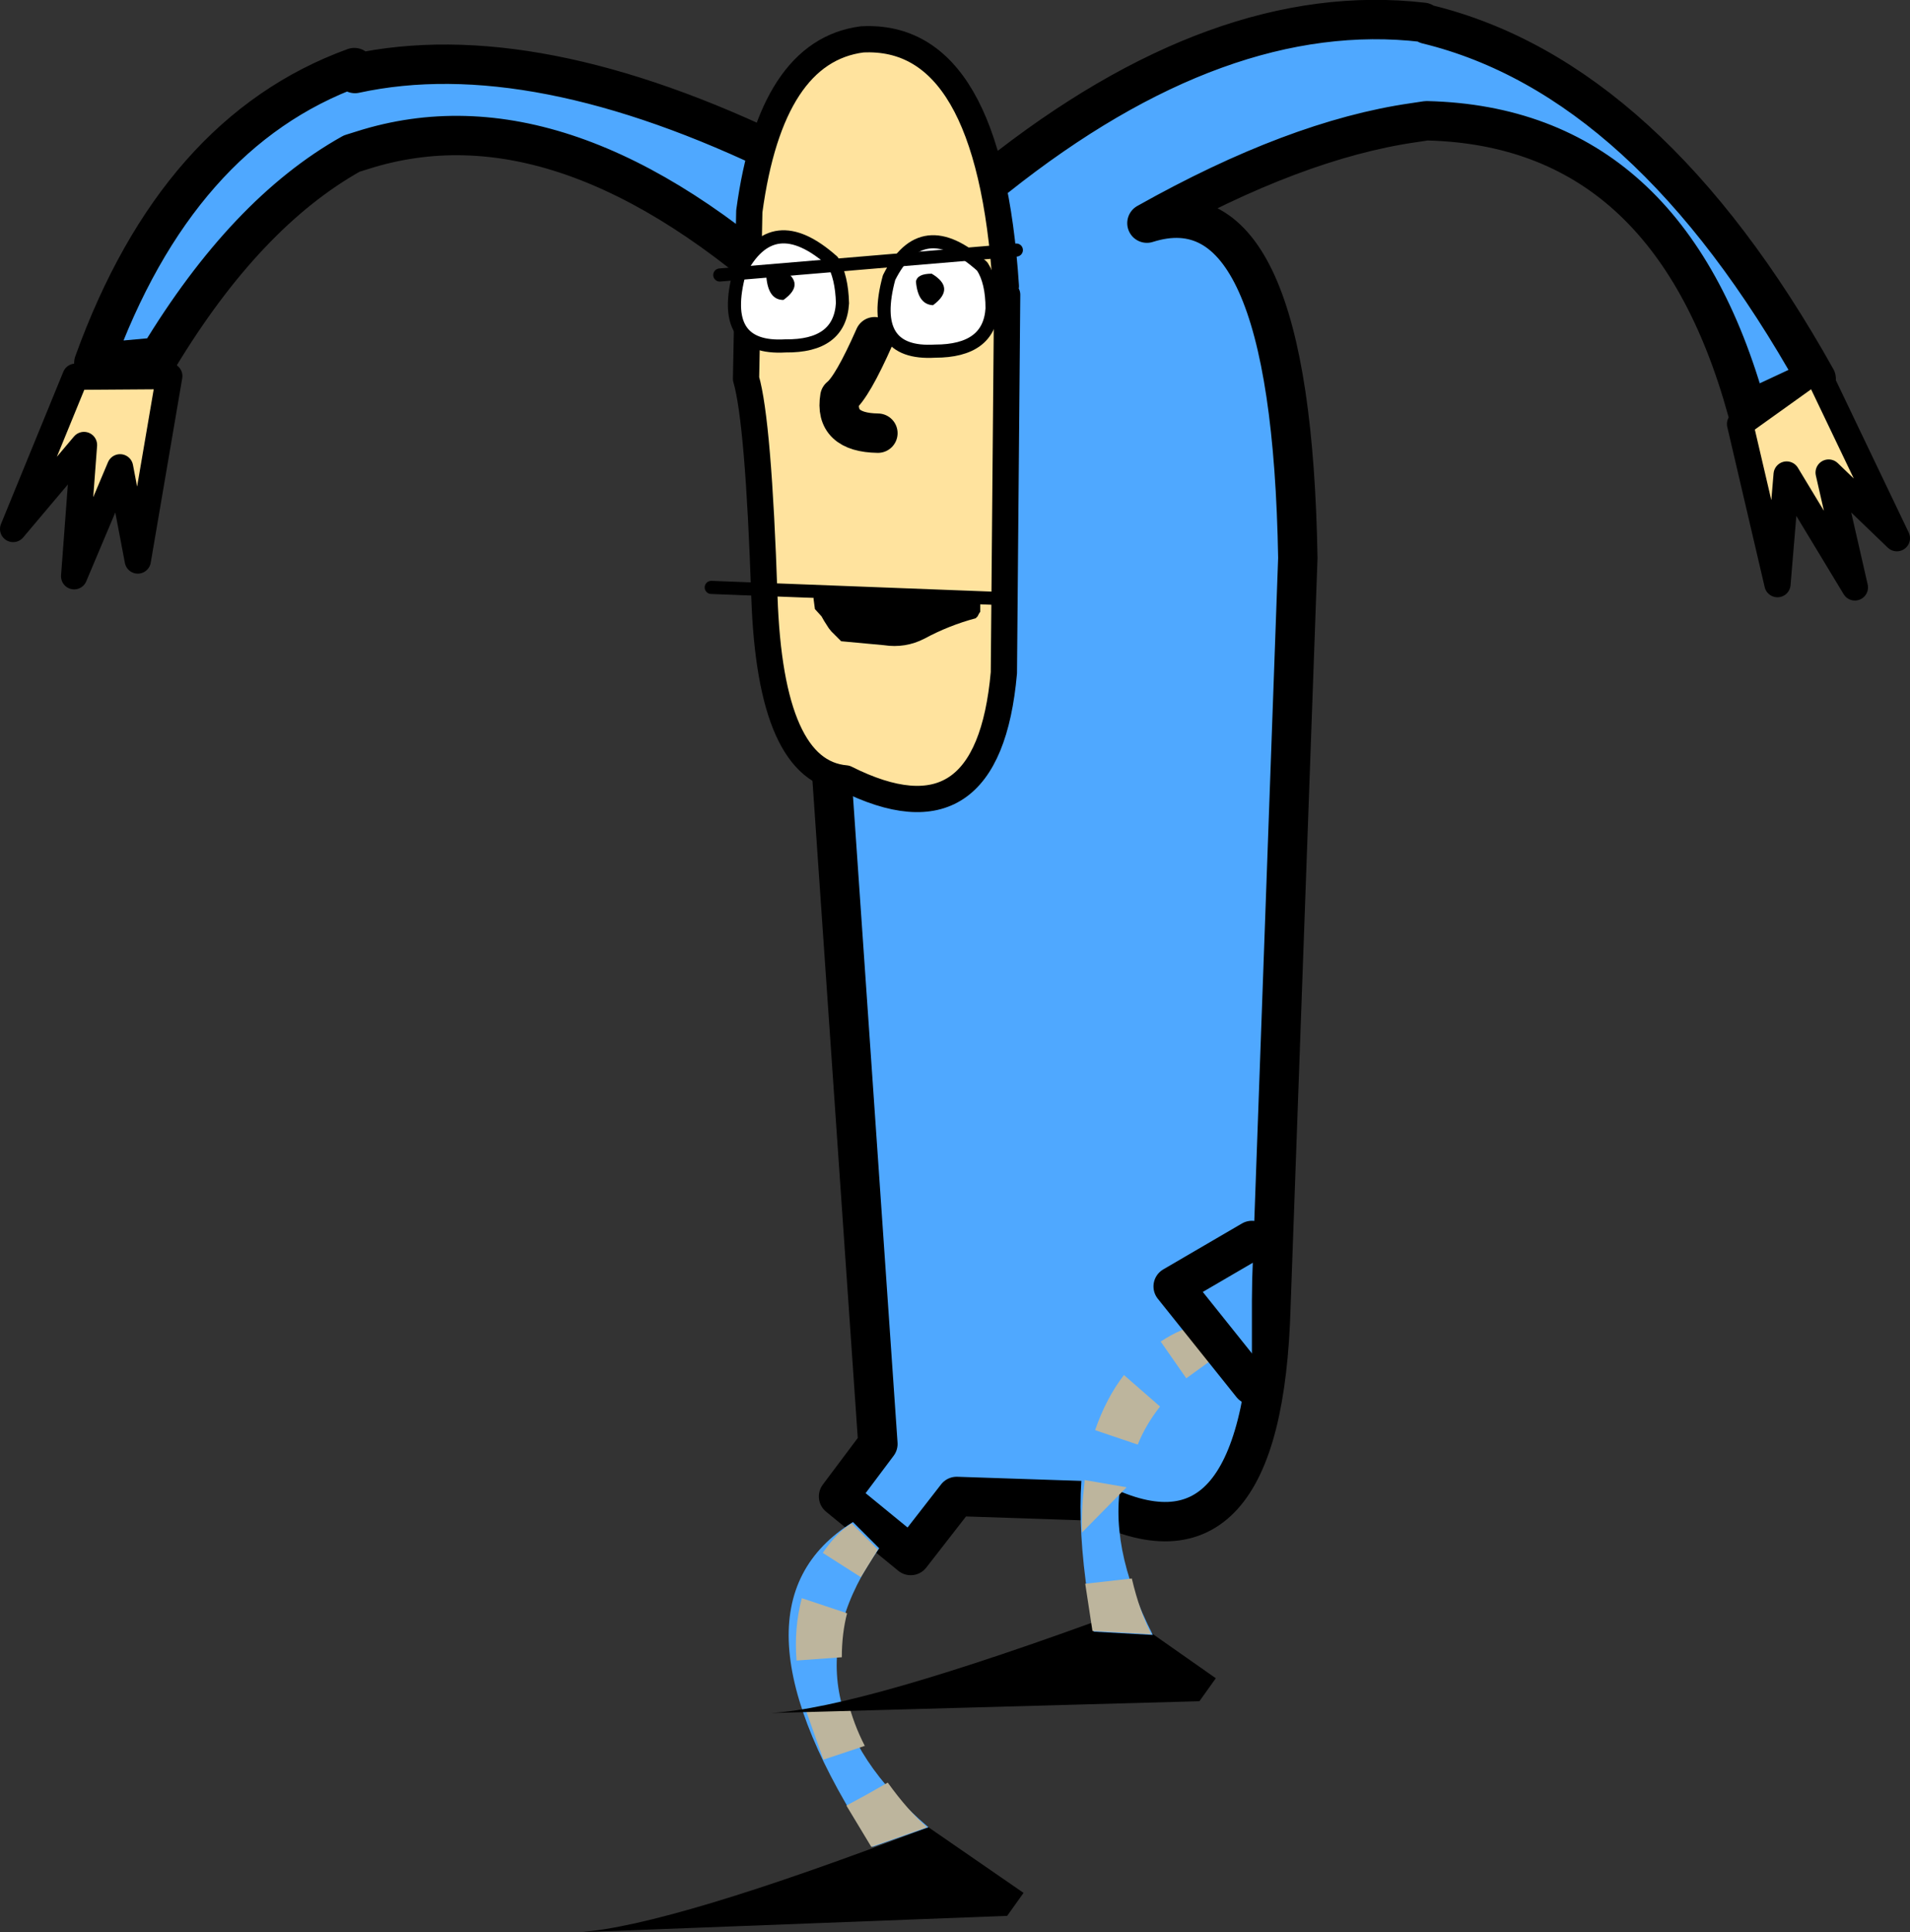
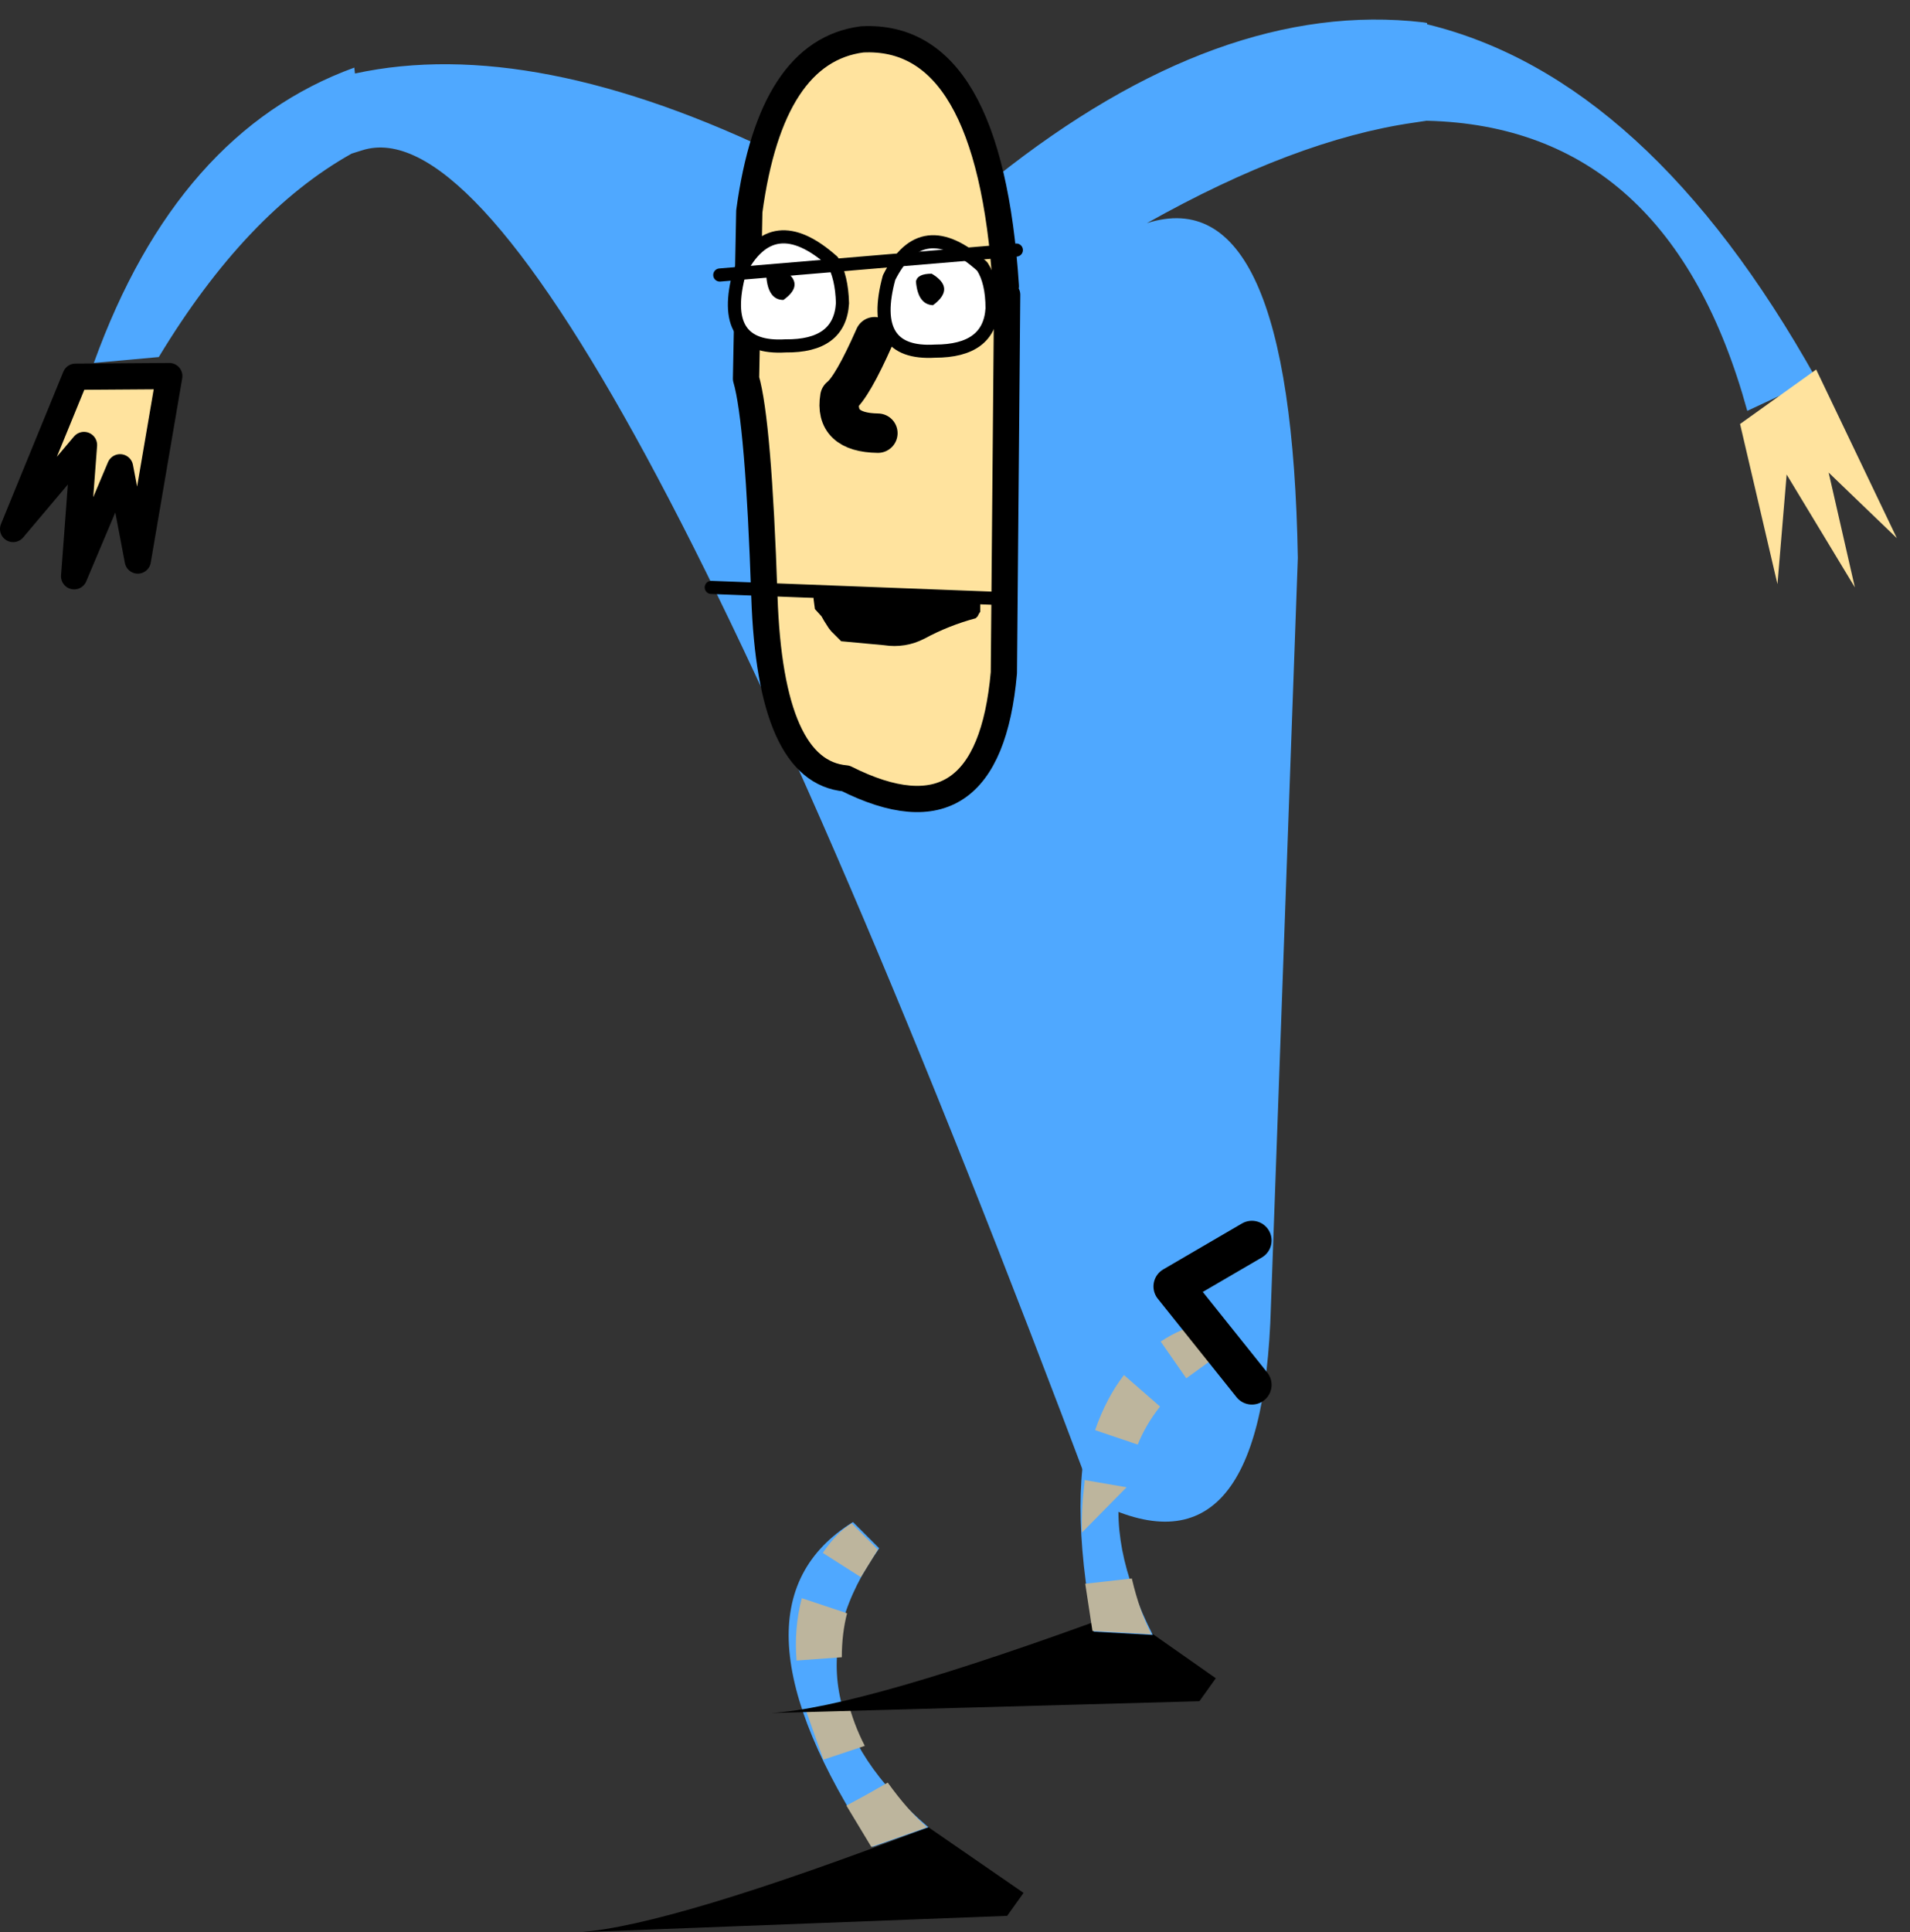
<svg xmlns="http://www.w3.org/2000/svg" height="147.2px" width="145.55px">
  <rect width="100%" height="100%" fill="#333333" stroke="none" />
  <g transform="matrix(1.0, 0.0, 0.0, 1.0, -12.25, 30.9)">
-     <path d="M121.0 -29.05 Q137.85 -24.95 150.65 -2.05 L145.4 0.4 Q139.45 -21.25 121.0 -21.7 L120.95 -21.7 119.95 -21.55 Q110.95 -20.25 99.65 -13.9 110.65 -17.4 111.15 11.6 L109.1 68.6 Q108.5 90.1 95.65 83.45 L85.15 83.1 81.65 87.6 76.15 83.1 79.15 79.1 73.15 -7.9 Q55.2 -24.35 39.85 -19.45 L39.05 -19.2 Q31.0 -14.7 24.35 -3.7 L19.4 -3.25 Q25.75 -20.85 39.25 -25.75 L39.3 -25.3 Q52.9 -28.25 72.05 -18.9 L80.65 -16.9 88.15 -17.4 Q105.25 -31.0 120.7 -29.2 L121.0 -29.15 121.0 -29.05" fill="#4fa8ff" fill-rule="evenodd" stroke="none" />
-     <path d="M121.0 -29.05 Q137.85 -24.95 150.65 -2.05 L145.4 0.4 Q139.45 -21.25 121.0 -21.7 L120.95 -21.7 119.95 -21.55 Q110.95 -20.25 99.65 -13.9 110.65 -17.4 111.15 11.6 L109.1 68.6 Q108.5 90.1 95.65 83.45 L85.15 83.1 81.65 87.6 76.15 83.1 79.15 79.1 73.15 -7.9 Q55.2 -24.35 39.85 -19.45 L39.05 -19.2 Q31.0 -14.7 24.35 -3.7 L19.4 -3.25 Q25.75 -20.85 39.25 -25.75 M39.3 -25.3 Q52.9 -28.25 72.05 -18.9 L80.65 -16.9 88.15 -17.4 Q105.25 -31.0 120.7 -29.2" fill="none" stroke="#000000" stroke-linecap="round" stroke-linejoin="round" stroke-width="3.0" />
+     <path d="M121.0 -29.05 Q137.85 -24.95 150.65 -2.05 L145.4 0.4 Q139.45 -21.25 121.0 -21.7 L120.95 -21.7 119.95 -21.55 Q110.95 -20.25 99.65 -13.9 110.65 -17.4 111.15 11.6 L109.1 68.6 Q108.5 90.1 95.65 83.45 Q55.2 -24.35 39.85 -19.45 L39.05 -19.2 Q31.0 -14.7 24.35 -3.7 L19.4 -3.25 Q25.75 -20.85 39.25 -25.75 L39.3 -25.3 Q52.9 -28.25 72.05 -18.9 L80.65 -16.9 88.15 -17.4 Q105.25 -31.0 120.7 -29.2 L121.0 -29.15 121.0 -29.05" fill="#4fa8ff" fill-rule="evenodd" stroke="none" />
    <path d="M83.0 108.3 L90.25 113.3 89.0 115.05 56.4 116.3 Q63.35 115.8 83.0 108.3" fill="#000000" fill-rule="evenodd" stroke="none" />
    <path d="M77.25 85.05 L79.25 87.05 Q71.25 98.3 83.0 108.3 L78.75 109.8 Q66.75 91.55 77.25 85.05" fill="#4fa8ff" fill-rule="evenodd" stroke="none" />
    <path d="M74.95 87.4 Q76.0 85.85 77.15 85.15 L79.15 87.15 77.85 89.25 74.95 87.4" fill="#bdb59d" fill-rule="evenodd" stroke="none" />
    <path d="M79.9 104.9 Q81.45 107.05 82.9 108.3 L78.65 109.8 76.75 106.65 Q78.35 105.8 79.9 104.9" fill="#bdb59d" fill-rule="evenodd" stroke="none" />
    <path d="M78.15 102.1 L75.0 103.15 73.7 99.5 73.65 99.35 76.85 98.65 Q77.3 100.45 78.15 102.1" fill="#bdb59d" fill-rule="evenodd" stroke="none" />
    <path d="M76.4 95.35 L72.95 95.6 Q72.75 93.15 73.35 90.85 L76.8 92.0 Q76.4 93.55 76.4 95.35" fill="#bdb59d" fill-rule="evenodd" stroke="none" />
    <path d="M22.75 11.8 L21.4 4.7 17.9 13.0 18.65 3.0 13.25 9.4 18.0 -2.2 25.15 -2.25 22.75 11.8" fill="#ffe39e" fill-rule="evenodd" stroke="none" />
    <path d="M22.75 11.8 L25.15 -2.25 18.0 -2.2 13.25 9.4 18.65 3.0 17.9 13.0 21.4 4.7 22.75 11.8 Z" fill="none" stroke="#000000" stroke-linecap="round" stroke-linejoin="round" stroke-width="2.0" />
    <path d="M144.85 1.4 L150.65 -2.75 156.8 10.1 151.6 5.1 153.6 13.85 148.4 5.25 147.7 13.6 144.85 1.4" fill="#ffe39e" fill-rule="evenodd" stroke="none" />
-     <path d="M144.85 1.4 L147.7 13.6 148.4 5.25 153.6 13.85 151.6 5.1 156.8 10.1 150.65 -2.75 144.85 1.4 Z" fill="none" stroke="#000000" stroke-linecap="round" stroke-linejoin="round" stroke-width="2.0" />
    <path d="M88.9 -9.1 L89.0 -8.45 88.75 20.35 Q87.55 33.85 76.7 28.4 70.95 27.9 70.5 14.55 70.05 1.2 69.1 -2.05 L69.35 -14.8 Q71.0 -27.0 77.95 -27.9 87.65 -28.4 88.9 -9.1" fill="#ffe39e" fill-rule="evenodd" stroke="none" />
    <path d="M89.0 -8.45 L88.75 20.35 Q87.55 33.85 76.7 28.4 70.95 27.9 70.5 14.55 70.05 1.2 69.1 -2.05 L69.35 -14.8 Q71.0 -27.0 77.95 -27.9 87.65 -28.4 88.9 -9.1" fill="none" stroke="#000000" stroke-linecap="round" stroke-linejoin="round" stroke-width="2.0" />
    <path d="M78.9 -5.25 Q77.2 -1.4 76.25 -0.65 75.8 2.05 79.15 2.1" fill="none" stroke="#000000" stroke-linecap="round" stroke-linejoin="round" stroke-width="3.0" />
    <path d="M88.6 14.7 L66.45 13.85" fill="none" stroke="#000000" stroke-linecap="round" stroke-linejoin="round" stroke-width="1.0" />
    <path d="M68.6 -10.15 Q71.1 -15.1 75.7 -11.0 76.4 -9.8 76.45 -7.8 76.25 -4.5 72.1 -4.55 67.0 -4.25 68.6 -10.15" fill="#ffffff" fill-rule="evenodd" stroke="none" />
    <path d="M68.6 -10.15 Q67.0 -4.25 72.1 -4.55 76.25 -4.5 76.45 -7.8 76.4 -9.8 75.7 -11.0 71.1 -15.1 68.6 -10.15 Z" fill="none" stroke="#000000" stroke-linecap="round" stroke-linejoin="round" stroke-width="1.0" />
    <path d="M71.85 -10.4 Q73.7 -9.3 71.95 -8.05 70.8 -8.05 70.65 -9.8 70.7 -10.45 71.85 -10.4" fill="#000000" fill-rule="evenodd" stroke="none" />
    <path d="M80.0 -9.75 Q82.5 -14.75 87.1 -10.6 87.85 -9.45 87.85 -7.4 87.65 -4.15 83.5 -4.15 78.4 -3.85 80.0 -9.75" fill="#ffffff" fill-rule="evenodd" stroke="none" />
    <path d="M80.0 -9.75 Q78.4 -3.85 83.5 -4.15 87.65 -4.15 87.85 -7.4 87.85 -9.45 87.1 -10.6 82.5 -14.75 80.0 -9.75 Z" fill="none" stroke="#000000" stroke-linecap="round" stroke-linejoin="round" stroke-width="1.0" />
    <path d="M82.05 -9.45 Q82.15 -10.05 83.25 -10.05 85.1 -8.95 83.35 -7.65 82.2 -7.7 82.05 -9.45" fill="#000000" fill-rule="evenodd" stroke="none" />
    <path d="M89.7 -11.85 L67.1 -9.95" fill="none" stroke="#000000" stroke-linecap="round" stroke-linejoin="round" stroke-width="1.0" />
    <path d="M71.0 99.6 Q77.9 99.2 97.7 91.9 L104.9 96.95 103.65 98.7 71.0 99.6" fill="#000000" fill-rule="evenodd" stroke="none" />
    <path d="M103.75 70.0 L104.8 72.6 Q93.1 79.9 100.1 93.65 L95.6 93.4 Q91.55 71.95 103.75 70.0" fill="#4fa8ff" fill-rule="evenodd" stroke="none" />
    <path d="M100.7 71.3 Q102.3 70.25 103.6 70.05 L104.65 72.65 102.65 74.1 100.7 71.3" fill="#bdb59d" fill-rule="evenodd" stroke="none" />
    <path d="M98.5 89.35 Q99.1 91.9 100.0 93.6 L95.5 93.35 94.95 89.75 98.5 89.35" fill="#bdb59d" fill-rule="evenodd" stroke="none" />
    <path d="M98.1 82.4 L94.7 85.85 Q94.65 84.05 94.9 82.0 L94.9 81.85 98.1 82.4" fill="#bdb59d" fill-rule="evenodd" stroke="none" />
    <path d="M98.95 79.15 L95.7 78.05 Q96.55 75.6 97.9 73.85 L100.65 76.25 Q99.55 77.65 98.95 79.15" fill="#bdb59d" fill-rule="evenodd" stroke="none" />
    <path d="M107.65 63.6 L107.65 74.6 101.65 67.1 107.65 63.6" fill="#4fa8ff" fill-rule="evenodd" stroke="none" />
    <path d="M107.65 63.6 L101.65 67.1 107.65 74.6" fill="none" stroke="#000000" stroke-linecap="round" stroke-linejoin="round" stroke-width="3.0" />
    <path d="M86.8 14.75 L86.95 14.95 86.95 15.7 86.85 15.85 86.75 16.05 86.6 16.2 Q84.55 16.75 82.7 17.75 81.25 18.5 79.6 18.25 L76.35 17.95 75.6 17.2 75.4 16.95 75.05 16.4 74.85 16.05 74.35 15.5 74.25 14.75 74.25 14.55 74.25 14.35 74.3 14.2 74.35 14.0 74.55 13.85 74.6 13.8 74.75 13.75 75.3 13.8 75.55 14.0 75.7 14.2 86.55 14.55 86.8 14.75" fill="#000000" fill-rule="evenodd" stroke="none" />
  </g>
</svg>